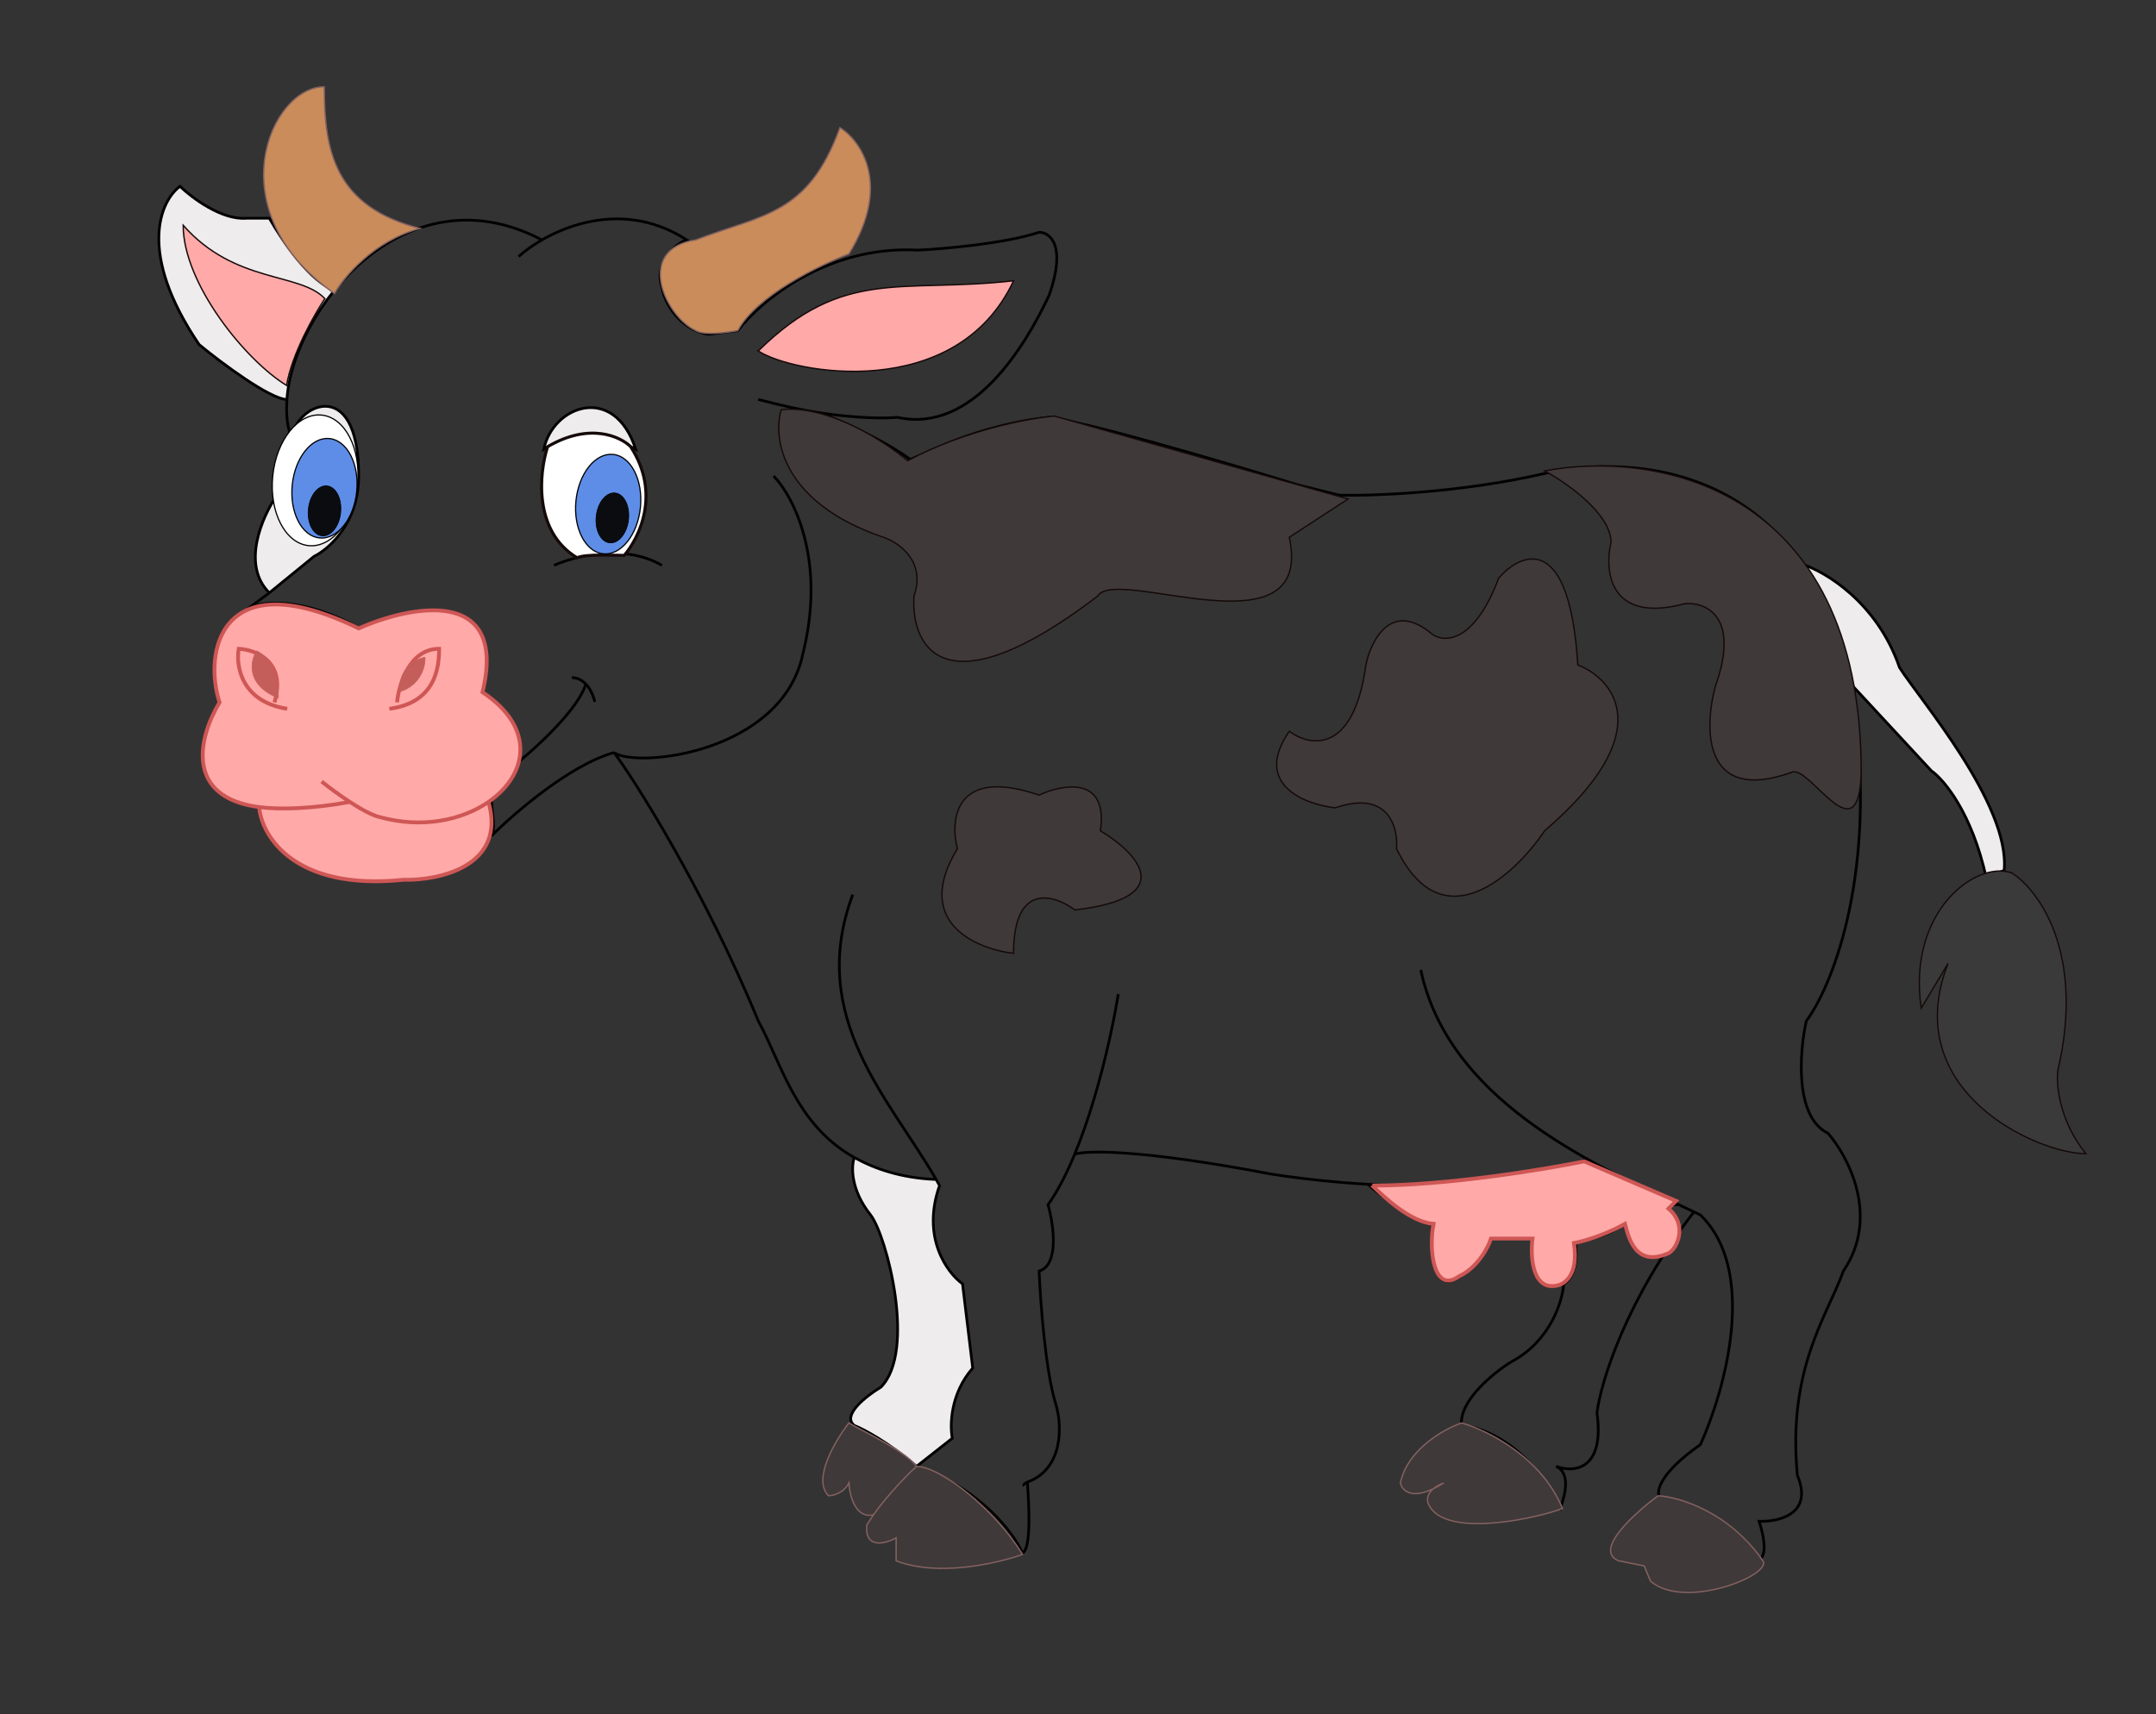
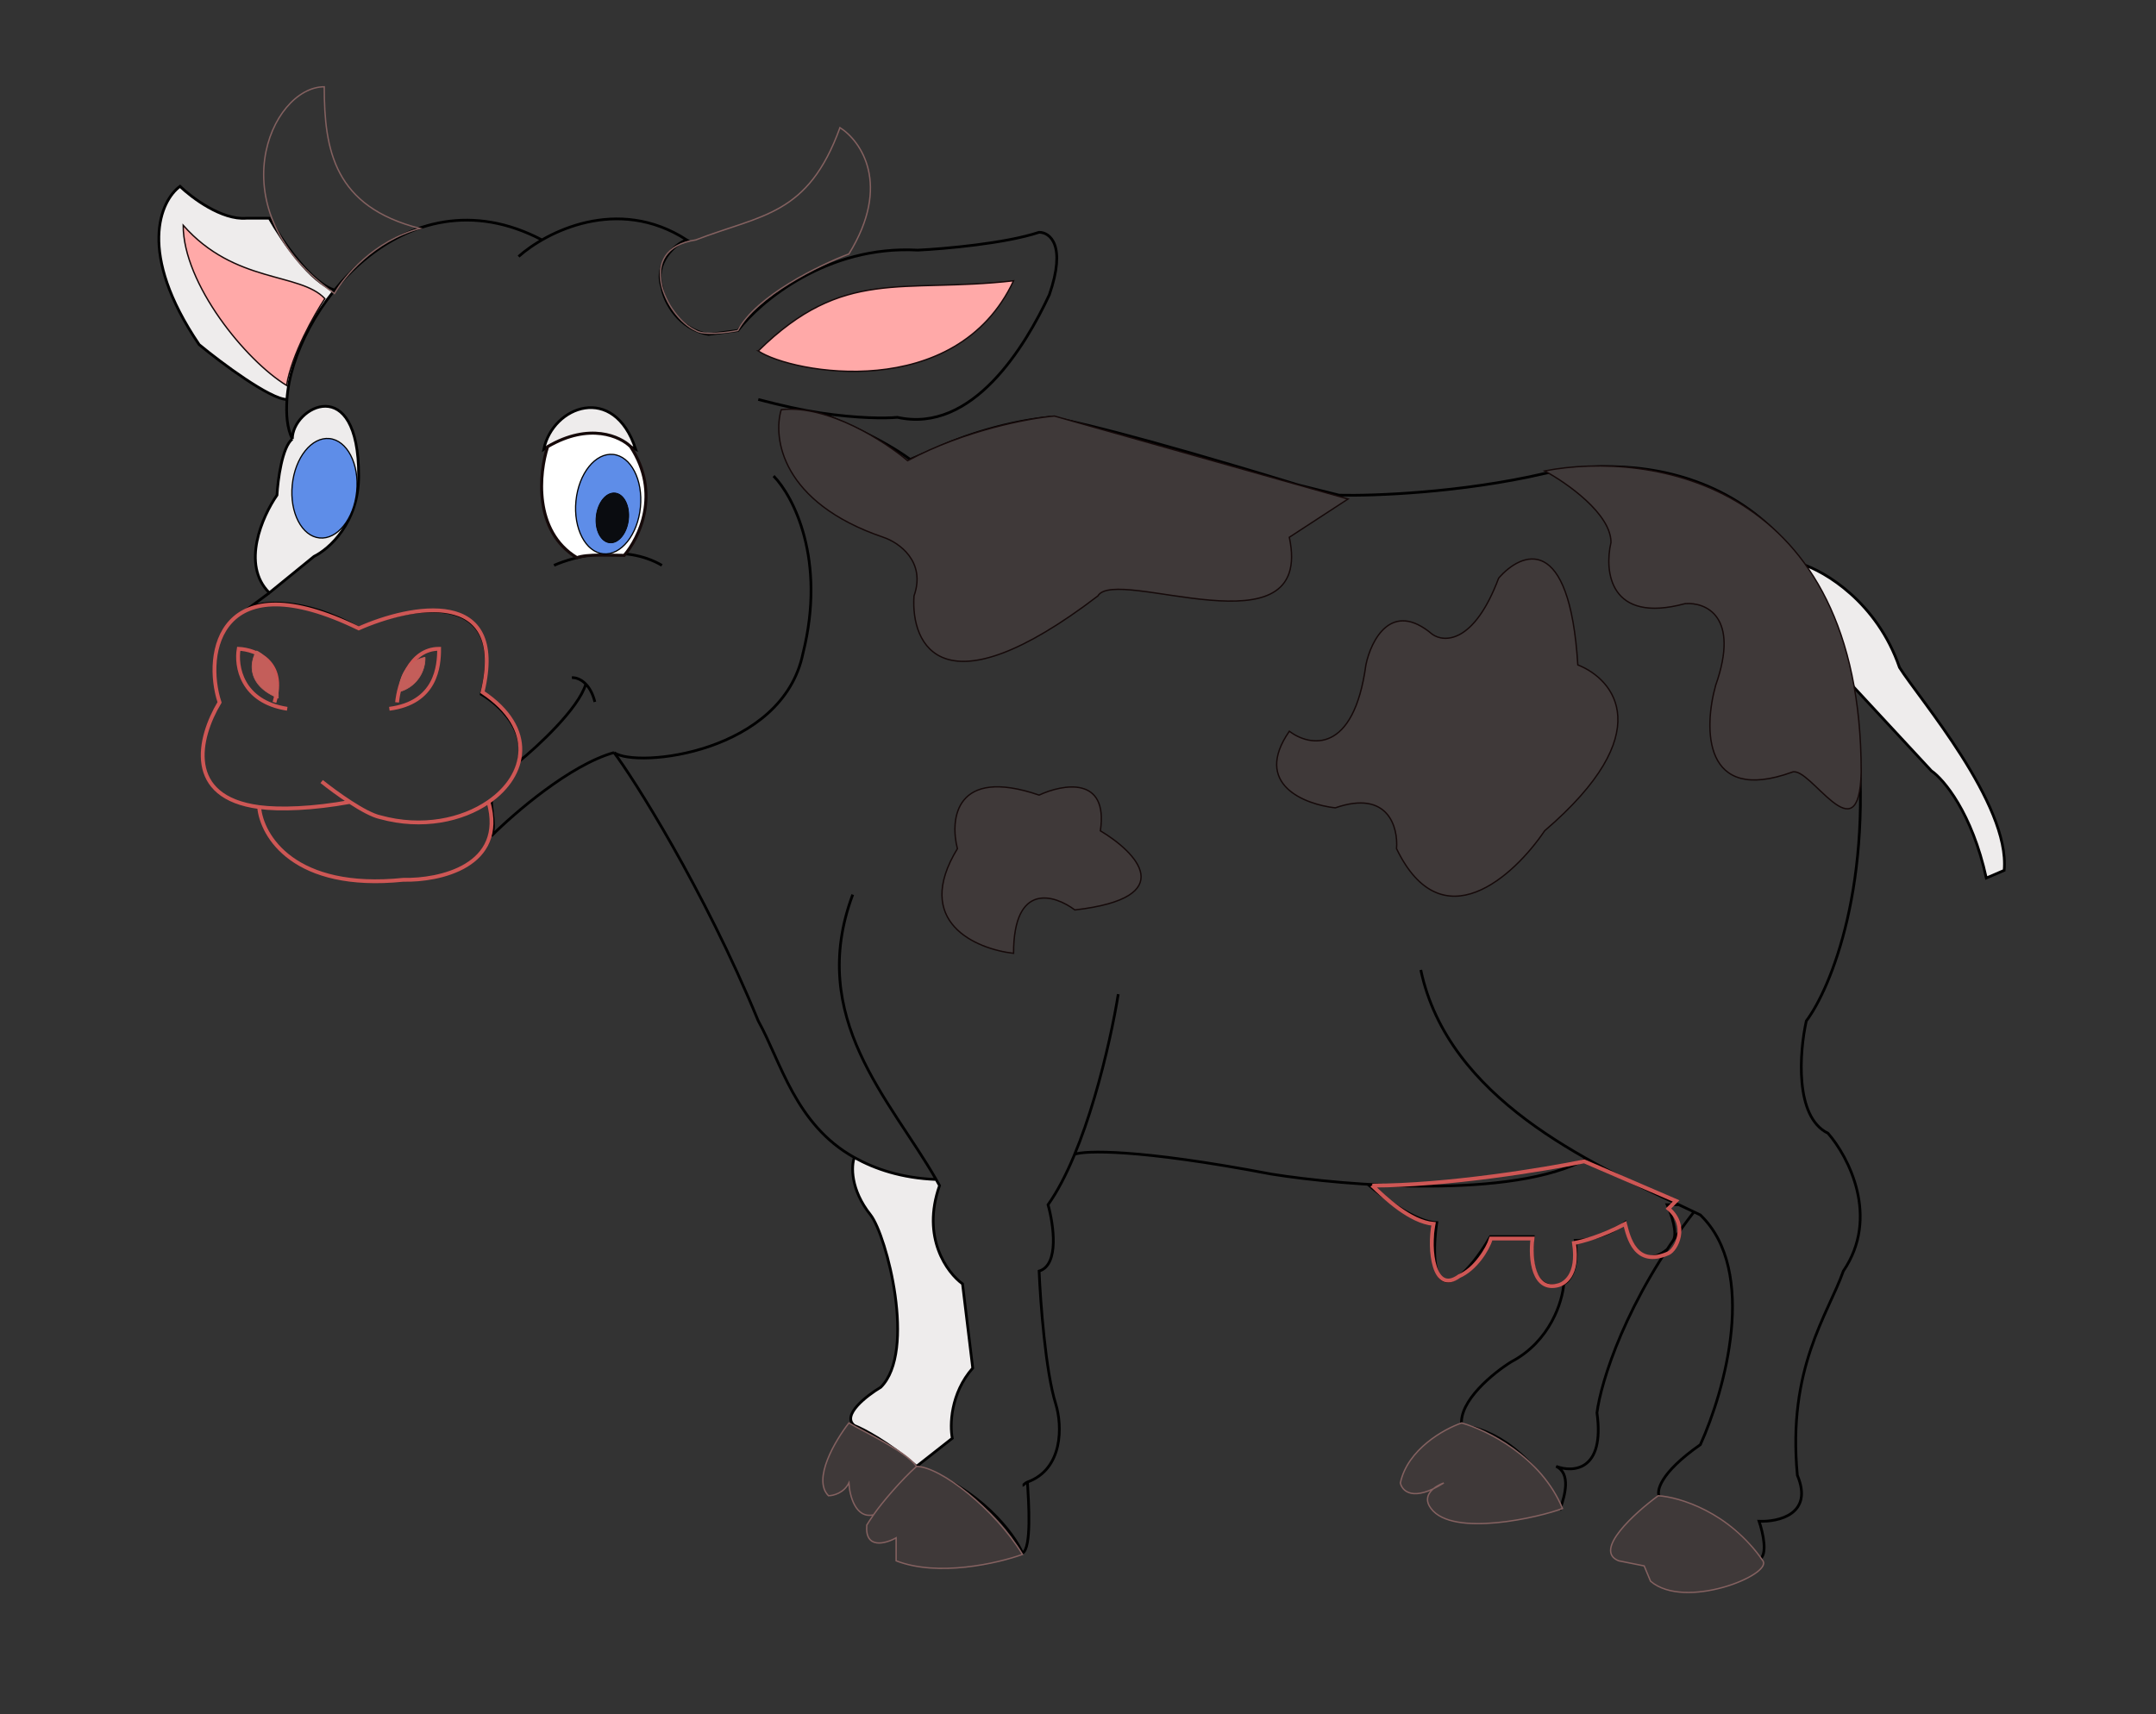
<svg xmlns="http://www.w3.org/2000/svg" width="1509" height="1200" fill="none" viewBox="0 0 1509 1200">
  <rect x="0" y="0" width="1509" height="1200" fill="#333333" stroke="none" />
  <path fill="#EEECEC" d="M734.43 292.16c-35.74 3.58-68.5 16.38-80.42 22.34l-16.97 7.15c-19.3-14.3-50.48-27.66-63-32.61 25.94 3.92 45.75 3.91 54.06 3.12 52.72 11.7 89.65-50.03 106.32-85.77 12.16-35.02.3-43.78-7.14-43.78-23.59 7.86-66.42 11.61-84.88 12.5-63.62-3.57-110.5 36.04-125.98 56.3l-20.55 2.68c-20.73-3.58-31.12-22.64-32.61-33.06-5.72-16.44 9.38-30.68 17.42-33.06-38.1-24.65-77.13-13.95-101.37 0-60.13-31.58-112.83-4.53-145.11 35.13-19.78 24.31-31.9 53.36-33.36 76.55-.65 10.4 0 19.9 3.76 27.7 0-22.34 46.46-47.35 46.46 25.91 0 32.88-20.84 51.23-31.27 56.29l-31.27 25.48-15.64 11.6c8.94-6.55 40.21-8.49 78.18 12.95 36.63-15.48 105.07-27.87 85.77 46.46 13.48 7.92 31.56 25.75 26.12 47.36-2.13 8.47-7.89 17.53-18.97 26.8 0 7.6 3.13 19.2 0 25.02 15.79-15.79 55.04-49.78 85.77-58.36 12.81 16.68 63.08 95.7 100.97 187.9 15.84 28.4 25.83 72.54 67.24 95.6 14.62 8.16 33.15 14.42 57.25 15.4l2.38 4.26c-12.87 36.46 5.36 61.06 16.08 68.8l7.15 58.97c-15.73 17.87-16.09 40.2-14.3 49.14l-25.01 19.66c-20.02-17.16-37.38-26.21-43.55-28.6-9.11-7.14 8.56-20.84 18.53-26.8 25.01-25.02 4.17-106.02-7.15-120.61-14.3-17.87-13.55-34.54-11.38-40.21-41.4-23.07-51.4-67.2-67.24-95.6-37.89-92.2-88.16-171.23-100.97-187.9-30.73 8.57-69.98 42.56-85.77 58.35 3.13-5.81 0-17.43 0-25.02 11.08-9.27 16.84-18.33 18.97-26.8 5.44-21.6-12.64-39.44-26.12-47.36 19.3-74.33-49.13-61.94-85.77-46.46-37.97-21.44-69.24-19.5-78.18-12.95l15.64-11.6c-20.01-19.73-4.77-53.84 5.36-68.37.6-10.72 3.58-33.6 10.72-39.3-3.77-7.8-4.41-17.31-3.76-27.7-11.5 0-46.02-25.62-61.46-38.43-43.6-64.32-27.1-100.66-13.4-110.78 8.34 8.04 29.3 23.76 46.46 22.33h16.08c8.85 15.63 28.64 44.89 45.68 50.32 32.28-39.66 84.98-66.7 145.1-35.13 24.25-13.95 63.29-24.65 101.38 0-8.04 2.38-23.14 16.62-17.42 33.06 1.49 10.42 11.88 29.48 32.61 33.06l20.55-2.68c15.49-20.25 62.36-59.87 125.98-56.3 18.46-.89 61.29-4.64 84.88-12.5 7.44 0 19.3 8.76 7.14 43.78-16.67 35.74-53.6 97.48-106.32 85.77-8.3.8-28.12.8-54.05-3.12 12.5 4.95 43.69 18.31 62.99 32.6L654 314.5c11.92-5.96 44.68-18.76 80.41-22.34 9.54.9 57.72 11.62 174.23 47.35l28.59 7.15c23.53.6 85.24-1.6 143.85-15.19 43.33-10.04 129.23-10.9 180.33 63.55 16.33 5.27 52.44 26.85 68.05 72.26 13.4 21.44 77.55 95.6 73.26 142.06l-12.5 5.36c-10.01-45.74-29.79-69.1-38.42-75.05l-57.08-61.57c-7.12-34.75-18.82-61.94-33.31-83.06-51.1-74.44-137-73.59-180.33-63.55-58.61 13.58-120.32 15.79-143.85 15.2l-28.59-7.16c-116.5-35.73-164.7-46.45-174.23-47.35" />
  <path fill="#EEECEC" d="M380.61 314.5c6.26-30.38 49.14-46.46 64.33 0-28.59-15.01-54.8-6.26-64.33 0" />
  <path stroke="#000" stroke-width="1.9" d="M994.42 679.03c19.12 90.32 117.75 134.89 180.63 164.4m-422.9-35.3c6.8-2.67 44.1-4.01 137.74 13.85 52.12 8.31 169.27 17.8 220.74-10.76M782.67 696c-5.36 33.65-22.7 110.25-49.14 147.42 3.87 13.7 8.04 42.17-6.25 46.46.9 21.44 4.46 70.04 11.61 92.92 4.75 15.36 5.3 45.65-19.77 54.78m-3.4 2.4c.39 0 1.74-1.8 3.4-2.4m0 0c.9 14.8 2.98 46.18-3.46 49.75-5.95-13.7-29.12-45.03-74.15-60.75m0 0 25.01-19.66c-1.78-8.93-1.43-31.27 14.3-49.14l-7.15-58.97c-10.72-7.74-28.95-32.34-16.08-68.8q-1.17-2.12-2.38-4.25m-13.7 200.82c-20.02-17.16-37.38-26.21-43.55-28.6-9.11-7.14 8.56-20.84 18.53-26.8 25.01-25.02 4.17-106.02-7.15-120.61-14.3-17.87-13.55-34.54-11.38-40.21m-1.13-184.05c-32.24 86.26 26.44 143.63 58.38 199.45m-225.46-298.9c12.81 16.67 63.08 95.7 100.97 187.9 15.84 28.4 25.83 72.53 67.24 95.6m-168.2-283.5c-30.74 8.57-70 42.56-85.78 58.35 3.13-5.81 0-17.43 0-25.02 11.08-9.27 16.84-18.33 18.97-26.8m66.8-6.54c16.09 11.32 117.94.28 132.24-69.4 16.44-65.77-6.85-110.2-20.55-124.2m113.76 492.5c-24.09-.98-42.62-7.24-57.24-15.4M400.27 474.44c2.27-.18 6.17.77 9.74 4.46m6.34 12.51c-1.48-5.92-3.83-9.9-6.34-12.5m-47.06 54.5c5.44-21.6-12.64-39.44-26.12-47.36 19.3-74.33-49.14-61.94-85.77-46.46-37.97-21.44-69.24-19.5-78.18-12.95l15.64-11.6M362.95 533.4c13.57-11.02 41.98-37.35 47.06-54.5M204.6 307.34c0-22.34 46.45-47.35 46.45 25.91 0 32.88-20.84 51.23-31.27 56.29l-31.27 25.48m16.08-107.68c-7.14 5.72-10.12 28.6-10.72 39.31-10.12 14.53-25.37 48.64-5.36 68.37m16.08-107.68c-3.77-7.8-4.41-17.3-3.76-27.7M379.3 167.96c-96.98-50.93-174.63 50.63-178.47 111.68M362.95 179.6c19-16.98 69.13-43.07 117.73-11.62-8.04 2.38-23.14 16.62-17.42 33.06 1.49 10.42 11.88 29.48 32.61 33.06l20.55-2.68c15.49-20.25 62.36-59.87 125.98-56.3 18.46-.89 61.29-4.64 84.88-12.5 7.44 0 19.3 8.76 7.14 43.78-16.67 35.74-53.6 97.48-106.32 85.77-8.3.8-28.12.8-54.05-3.12m-43.33-9.39c16.55 4.32 30.22 7.4 43.33 9.39m0 0c12.5 4.95 43.69 18.31 62.99 32.6L654 314.5c11.92-5.96 44.68-18.76 80.41-22.34 9.54.9 57.72 11.62 174.23 47.35l28.59 7.15c23.53.6 85.24-1.6 143.85-15.19s195.13-10.36 218 173.33c12.87 113.65-17.87 187.33-34.84 209.97-4.77 21.44-8.4 67.19 15.19 78.62 14.29 16.38 36.45 58.61 10.72 96.5-10.72 30.38-39.31 67.9-32.17 142.95 11.44 27.16-13.1 32.76-26.8 32.17 2.68 7.74 6.43 23.94 0 26.8-5.06-11.02-26.09-35.2-69.69-43.78-2.38-3.87 0-16.62 28.59-36.63 16.98-37.23 40.74-121.51 0-160.82l-4.47-2.16M200.84 279.65c-11.5 0-46.02-25.6-61.46-38.42-43.6-64.32-27.1-100.66-13.4-110.78 8.34 8.04 29.3 23.76 46.46 22.33h16.08c8.94 15.79 29.04 45.48 46.2 50.48m859.77 695.56c-.89 12.21-9.47 40.2-36.63 54.5-12.51 7.75-36.99 27.52-34.85 44.68 14.3.89 46.43 12.48 69.3 57.51 2.68-8.04 7.54-23.92-3.18-28.92 11.89 4.46 34.26 3.21 28.59-37.53 2.68-21.09 20.01-78.74 67.9-140.63m-91.13 50.4c3.87-1.8 10.9-10.37 8.04-30.39 6.85 0 23.41-2.5 34.85-12.5 2.08 12.5 10.89 33.77 29.48 18.76m-72.37 24.12c-22.52 7.15-23.68-19.06-21.44-33.06h-29.93c-17.52 29.3-28.45 32.76-31.72 30.83-9.29-1.79-7.75-27.85-5.81-40.66-13.94 0-37.97-17.86-48.25-26.79m228.28 19.28-10.57-5m0 0h-8.19c2.79 6.26 7.54 20.02 4.19 25.02M387.76 395.8c14.3-6.4 49.41-15.38 75.5 0m797.8-.89c16.16 5.06 52.68 26.63 68.41 72.37 13.4 21.44 77.55 95.6 73.26 142.06l-12.5 5.36c-10.01-45.74-29.79-69.1-38.42-75.05L1294.66 478M380.61 314.5c6.26-30.38 49.14-46.46 64.33 0-28.59-15.01-54.8-6.26-64.33 0Z" />
  <path fill="#fff" stroke="#150909" stroke-width="2.12" d="M403.84 390.44c-30.73-18.58-26.5-59.56-20.54-77.73 29.3-17.15 50.92-7.15 58.07 0 21.44 32.88 5.96 63.9-4.47 76.11-8.93 0-26.5-1.06-33.06 1.62Z" />
-   <path fill="#C98C5A" d="M234.09 205.5c-83.1-58.08-44.68-144.74-7.15-144.74 0 44.67 7.15 83.98 67 99.17-32.16 8.58-53.3 33.95-59.85 45.57m252.85-37.53c-42.89 6.43-21.45 53.6 0 63.44 5.56 3.57 21.97 1.49 29.48 0 12.87-24.3 57.18-45.87 77.73-53.61 30.02-48.6 8.34-79.22-6.25-88.45-22.34 61.65-54.5 60.75-100.96 78.62" />
  <path stroke="#846160" stroke-width=".95" d="M234.09 205.5c-83.1-58.08-44.68-144.74-7.15-144.74 0 44.67 7.15 83.98 67 99.17-32.16 8.58-53.3 33.95-59.85 45.57Zm252.85-37.53c-42.89 6.43-21.45 53.6 0 63.44 5.56 3.57 21.97 1.49 29.48 0 12.87-24.3 57.18-45.87 77.73-53.61 30.02-48.6 8.34-79.22-6.25-88.45-22.34 61.65-54.5 60.75-100.96 78.62Z" />
  <path fill="#3F3939" d="M641.5 1026.59c16.68.29 54.5 29.48 74.16 61.64-17.27 6.26-59.14 15.91-88.45 4.47v-16.08c-7.45 4.17-21.98 8.22-20.55-8.93 1.14-1.85 2.74-4.31 4.7-7.15-12.68 2.86-16.75-13.7-17.2-22.34-3.58 7.15-11.03 8.94-14.3 8.94-11.44-11.44 4.76-38.72 14.3-50.93 11.3 6.55 39.48 19.65 47.35 30.38m381.5-30.39c17.28 4.77 55.58 23.42 70.59 59.87-15.19 5.96-76.84 20.55-92.03 0-4.5-5.85-2.16-10.58 1.68-13.81-15.98 7.62-22.08.91-23.12-4.06 5-23.59 30.67-37.82 42.88-42m210.86 96.5c-23.59-34.31-58.67-44.67-73.26-45.56-16.68 12.21-45.57 38.41-27.7 45.56l17.87 3.58 4.46 10.72c24.13 20.55 85.39-4.47 78.63-14.3" />
  <path stroke="#846160" stroke-width=".95" d="M641.5 1026.59c16.68.29 54.5 29.48 74.16 61.64-17.27 6.26-59.14 15.91-88.45 4.47v-16.08c-7.45 4.17-21.98 8.22-20.55-8.93 1.14-1.85 2.74-4.31 4.7-7.15m30.14-33.95c-7.86-10.73-36.03-23.83-47.35-30.38-9.53 12.21-25.73 39.49-14.3 50.93 3.28 0 10.73-1.79 14.3-8.94.46 8.64 4.53 25.2 17.21 22.34m30.14-33.95c-10.34 9.25-23.87 24.88-30.14 33.95m411.65-64.33c17.28 4.76 55.58 23.41 70.59 59.86-15.19 5.96-76.84 20.55-92.03 0-7.15-9.29 2.98-15.78 8.93-17.87-21.44 13.58-29.18 5.66-30.37 0 5-23.59 30.67-37.82 42.88-42Zm137.6 50.93c14.59.89 49.67 11.25 73.26 45.56 6.76 9.83-54.5 34.85-78.63 14.3l-4.46-10.72-17.87-3.58c-17.87-7.15 11.02-33.35 27.7-45.56Z" />
-   <path fill="#fff" stroke="#000" stroke-width=".84" d="M250.24 339.23c-1.25 12.66-5.74 23.78-11.95 31.51-6.22 7.74-14.13 12.06-22.25 11.25-8.13-.8-15.04-6.58-19.62-15.39s-6.8-20.58-5.54-33.25c1.25-12.66 5.73-23.78 11.95-31.52s14.13-12.05 22.25-11.24c8.13.8 15.04 6.58 19.62 15.39 4.57 8.8 6.8 20.58 5.54 33.25Z" />
-   <path fill="#FFA9A8" d="M153.68 491.74c-11.32-34.55 0-99.18 97.38-51.82 36.34-16.09 104.54-29.67 86.67 44.67 38.08 25.39 31.07 58.3 4.19 76.84 12.64 45.03-34.46 55.1-59.59 54.5-76.48 7.86-99.17-30.65-100.96-50.89-51.95-6.84-42.79-48.22-27.7-73.3m849.69 365.09c-16.44-1.43-34.25-18.47-42.89-26.8 52.18 0 120.62-11.32 148.32-16.98l64.32 27.7-5.36 5.36c14.3 12.15 5.36 28.9 0 31.27-23.23 10.27-27.99-11.32-30.37-20.55-15.73 8.58-30.38 12.5-35.74 13.4 3.57 23.23-7.45 28.6-10.72 29.49-17.87 5-20.11-18.62-18.32-32.62h-29.04c-2.38 7.75-10.9 21.36-22.33 26.36-17.87 12.96-21.45-18.76-17.87-36.63" />
  <path stroke="#CE5755" stroke-width="2.68" d="M244.88 561.43c-25.66 4.72-48.84 5.54-63.5 3.61m43.77-17.9c9.23 7.42 30.38 22.82 41.1 25.01 29.16 8.02 57.14 2.06 75.67-10.72m-160.55 3.61c-51.95-6.84-42.79-48.22-27.7-73.3-11.31-34.55 0-99.18 97.4-51.82 36.33-16.09 104.53-29.67 86.66 44.67 38.08 25.39 31.07 58.3 4.19 76.84m-160.55 3.61c1.79 20.24 24.48 58.75 100.96 50.89 25.13.6 72.23-9.47 59.59-54.5m-64-69.7c1.2-12.5 8.7-37.52 29.43-37.52 0 12.21-1.97 37.7-34.84 42m-80.42-4.47c8.58-28.6-13.1-36.93-25.01-37.53-2.09 11.92 1.78 37 33.95 42m759.44 333.82c8.64 8.33 26.45 25.37 42.89 26.8-3.58 17.87 0 49.59 17.87 36.63 11.43-5 19.95-18.61 22.33-26.36h29.04c-1.79 14 .45 37.62 18.32 32.62 3.27-.9 14.29-6.26 10.72-29.49 5.36-.9 20.01-4.82 35.74-13.4 2.38 9.23 7.14 30.82 30.37 20.55 5.36-2.37 14.3-19.12 0-31.27l5.36-5.36-64.32-27.7c-27.7 5.66-96.14 16.98-148.32 16.98Z" />
  <path fill="#5E8DE8" stroke="#000" stroke-width=".84" d="M249.66 344.05c-.95 9.66-4.37 18.13-9.1 24.01-4.73 5.9-10.74 9.17-16.9 8.56s-11.41-5-14.9-11.7c-3.48-6.7-5.18-15.68-4.22-25.33.95-9.66 4.37-18.12 9.1-24.01 4.74-5.9 10.75-9.16 16.9-8.55 6.16.6 11.42 4.99 14.9 11.7s5.18 15.67 4.22 25.32Zm198.58 11.12c-.96 9.65-4.38 18.12-9.1 24-4.74 5.9-10.75 9.17-16.9 8.56-6.17-.61-11.42-5-14.9-11.7-3.5-6.7-5.18-15.67-4.23-25.33.96-9.65 4.37-18.12 9.1-24.01 4.74-5.9 10.75-9.16 16.9-8.55 6.17.6 11.42 4.99 14.9 11.7 3.5 6.7 5.18 15.67 4.23 25.33Z" />
-   <path fill="#0A0C10" stroke="#000" stroke-width=".52" d="M238.43 358.76c-.49 4.85-2.2 9.1-4.57 12.05s-5.39 4.59-8.46 4.28-5.7-2.49-7.45-5.85-2.6-7.87-2.12-12.72c.48-4.84 2.2-9.1 4.57-12.05s5.38-4.58 8.45-4.28c3.08.3 5.7 2.5 7.46 5.86s2.6 7.86 2.12 12.71Z" />
  <path fill="#C45E5A" d="M179.59 455.67c-4.47 7.14-7.69 23.76 15.19 33.05.3-8.34-2.33-26.62-15.2-33.06m100.07 28.6c-.6-6.56 2.15-20.55 17.87-24.13a24.44 24.44 0 0 1-17.87 24.13" />
  <path stroke="#C45E5A" stroke-width=".45" d="M179.59 455.67c-4.47 7.14-7.69 23.76 15.19 33.05.3-8.34-2.33-26.62-15.2-33.06Zm100.06 28.59c-.6-6.56 2.15-20.55 17.87-24.13a24.44 24.44 0 0 1-17.87 24.13Z" />
-   <path fill="#3A3A3A" stroke="#150909" stroke-width=".95" d="M1344.66 705.83c-9.83-67.9 38.42-103.64 63.43-94.7 18.77 11.91 51.47 56.28 32.17 138.48-1.19 9.83 1.07 35.2 19.65 58.08-33.95 0-131.33-43.78-96.49-133.13z" />
  <path fill="#0A0C10" stroke="#000" stroke-width=".52" d="M439.88 363.84c-.54 4.84-2.32 9.07-4.73 11.99s-5.44 4.52-8.51 4.17-5.67-2.57-7.38-5.95c-1.7-3.39-2.49-7.9-1.94-12.74.54-4.85 2.31-9.07 4.72-12 2.42-2.92 5.44-4.5 8.52-4.16s5.67 2.57 7.37 5.95 2.5 7.9 1.95 12.74Z" />
  <path fill="#3F3939" stroke="#150909" stroke-width=".95" d="M618.28 376.15c-71.48-24.3-77.44-69.7-71.48-89.35 32.88-3.57 72.67 22.34 88.45 35.74 40.03-21.44 85.18-29.78 102.75-31.27l205.5 58.07-41.1 26.8c17.86 84-121.51 19.66-134.02 41.1-108.65 82.92-131.04 34.55-128.66 0 8.57-24.3-10.72-37.52-21.45-41.1Z" />
  <path fill="#3F3939" d="M727.28 556.63c-58.61-20.02-62.54 16.67-57.18 37.52-31.46 51.47 13.1 70.29 39.3 73.26 0-50.03 28.6-41.1 42.9-30.37 74.33-8.58 42.88-40.5 17.86-55.4 5.72-38.6-26.2-32.76-42.88-25.01M956 465.5c-8.57 62.9-39.31 57.17-53.6 46.45-25.74 37.17 10.72 51.23 32.16 53.61 37.17-12.86 44.08 13.7 42.89 28.6 31.78 65.75 82.33 19.05 103.64-12.52 80.05-68.62 48.84-106.02 23.23-116.15-5.72-92.92-39.32-79.22-55.4-60.75-17.15 45.74-38.12 45.27-46.46 39.31-28.59-24.3-42.88 4.17-46.46 21.44m171.55-85.77c0-20.01-30.98-41.7-46.46-50.03 73.86-14.3 221.58 7.86 221.58 210.85-1.43 60.04-35.74-4.54-48.25 0-62.9 22.88-61.95-30.97-53.61-60.75 17.16-48.6-7.15-58.37-21.44-57.18-52.89 14.3-56.59-22.64-51.82-42.89" />
  <path stroke="#150909" stroke-width=".95" d="M727.28 556.63c-58.61-20.02-62.54 16.67-57.18 37.52-31.46 51.47 13.1 70.29 39.3 73.26 0-50.03 28.6-41.1 42.9-30.37 74.33-8.58 42.88-40.5 17.86-55.4 5.72-38.6-26.2-32.76-42.88-25.01ZM956 465.5c-8.57 62.9-39.31 57.17-53.6 46.45-25.74 37.17 10.72 51.23 32.16 53.61 37.17-12.86 44.08 13.7 42.89 28.6 31.78 65.75 82.33 19.05 103.64-12.52 80.05-68.62 48.84-106.02 23.23-116.15-5.72-92.92-39.32-79.22-55.4-60.75-17.15 45.74-38.12 45.27-46.46 39.31-28.59-24.3-42.88 4.17-46.46 21.44Zm171.55-85.78c0-20.01-30.98-41.7-46.46-50.03 73.86-14.3 221.58 7.86 221.58 210.85-1.43 60.04-35.74-4.54-48.25 0-62.9 22.88-61.95-30.97-53.61-60.75 17.16-48.6-7.15-58.37-21.44-57.18-52.89 14.3-56.59-22.64-51.82-42.89Z" />
  <path fill="#FFA9A8" stroke="#150909" stroke-width=".95" d="M530.72 245.7c59.86-58.97 100.06-40.2 178.69-49.14-40.2 85.77-154.87 64.93-178.7 49.14Zm-330.14 24.13c3.58-21.8 19.36-49.6 26.8-60.76-17.5-18.58-62.98-10.28-99.17-51.37 0 41.1 43.93 94.85 72.37 112.13Z" />
</svg>